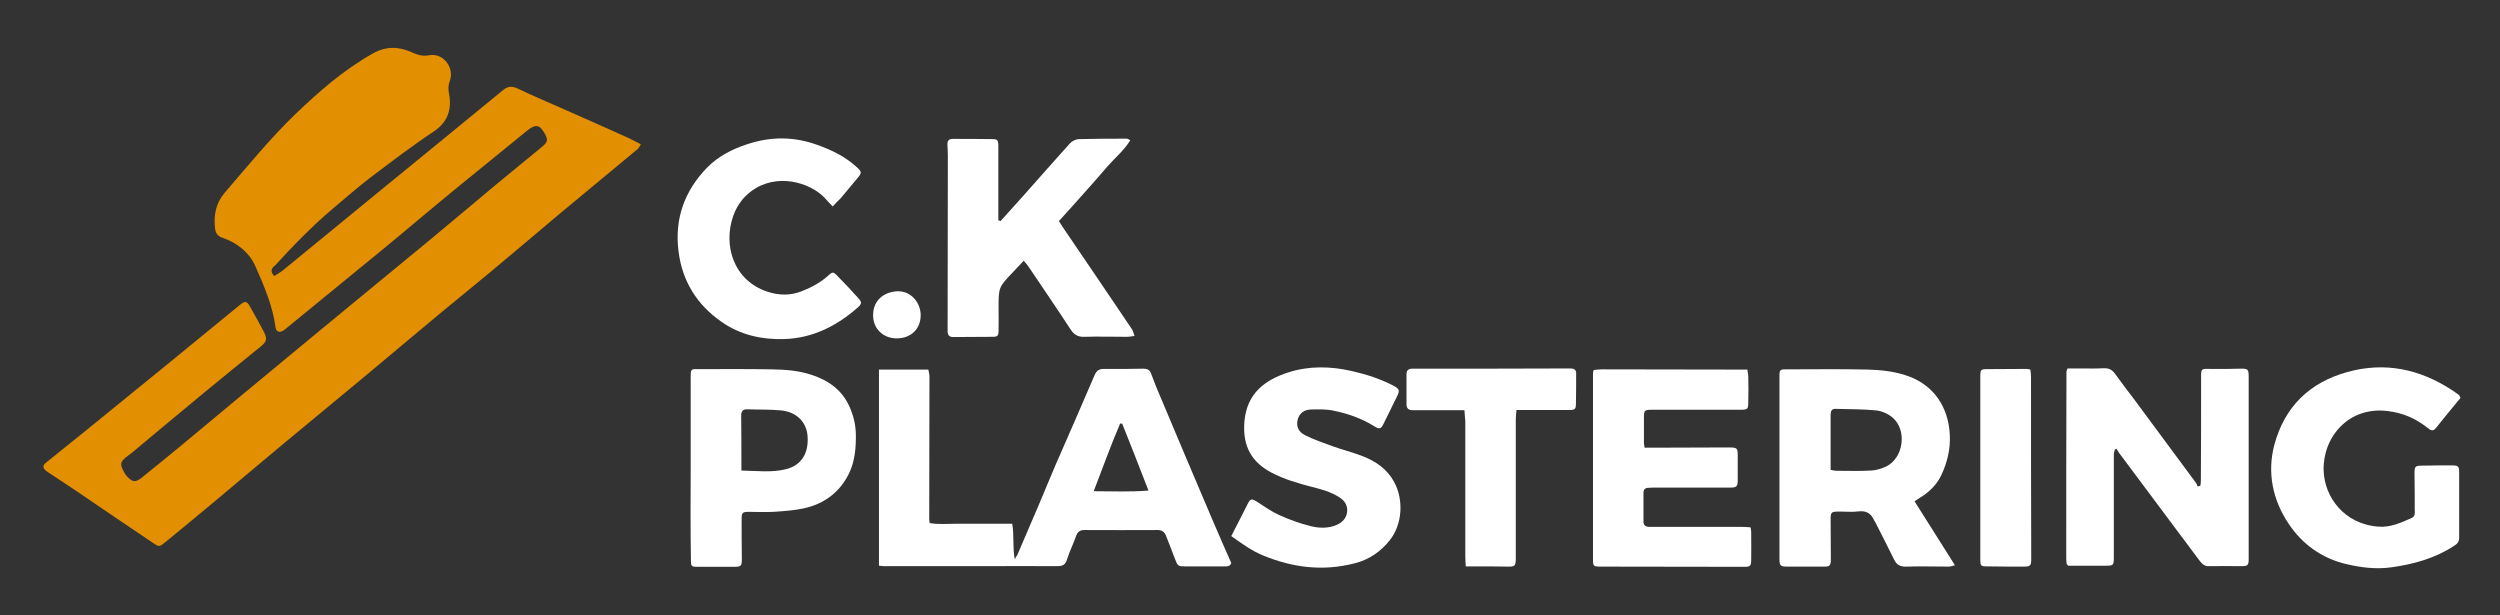
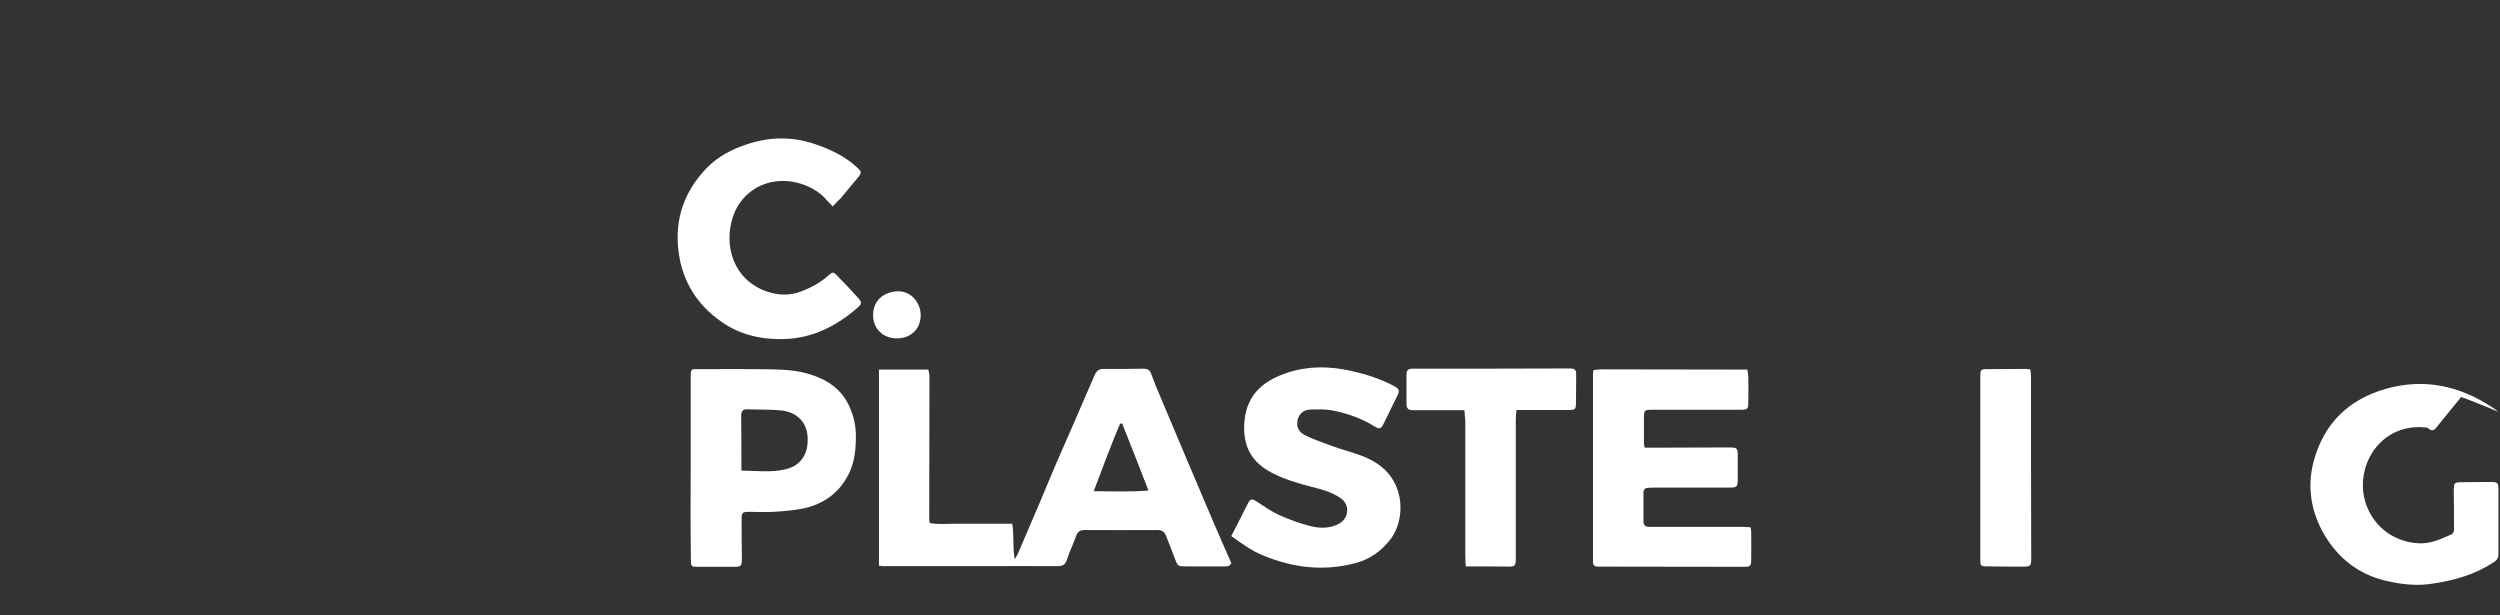
<svg xmlns="http://www.w3.org/2000/svg" id="Layer_1" x="0px" y="0px" viewBox="0 0 1114.1 274.1" style="enable-background:new 0 0 1114.1 274.1;" xml:space="preserve">
  <rect x="0" y="0" width="1114.1" height="274.1" fill="#333333" stroke="none" />
  <style type="text/css">	.st0{fill:#E28F01;}	.st1{fill:#FFFFFF;}</style>
  <g>
-     <path class="st0" d="M122.2,123c1.3-0.9,2.6-1.5,3.6-2.3c14.4-11.8,28.8-23.6,43.2-35.4c18.3-15,36.7-29.9,55-45  c2.3-1.9,4.1-2.1,6.8-0.8c7.1,3.4,14.5,6.5,21.7,9.7c9.2,4.1,18.4,8.1,27.6,12.3c1.8,0.8,3.5,1.8,5.5,2.8c-0.6,0.9-0.9,1.7-1.4,2.1  c-11.5,9.6-23.1,19.1-34.6,28.7c-10.7,9-21.3,18-32.1,27c-7.2,6-14.6,11.9-21.9,18c-11.2,9.3-22.4,18.8-33.6,28.1  c-11.8,9.8-23.7,19.6-35.5,29.4c-10.7,8.9-21.4,18-32.1,26.9c-6.9,5.7-13.7,11.4-20.7,17.1c-2.7,2.2-2.8,2.2-5.6,0.3  c-10.7-7.2-21.5-14.5-32.2-21.8c-4.4-3-8.8-5.9-13.2-8.8c-0.7-0.5-1.5-0.9-2.2-1.5c-1.6-1.4-1.5-2.4,0.1-3.7  c6.2-5,12.3-9.9,18.5-14.9c12.5-10.2,25-20.3,37.5-30.5c10.1-8.3,20.2-16.6,30.4-24.9c2.2-1.8,3.1-1.6,4.4,0.8  c2.1,3.7,4.2,7.5,6.2,11.3c1.6,3.1,1.3,4.3-1.4,6.5c-8.5,6.9-17,13.8-25.5,20.8c-10.6,8.7-21.1,17.6-31.6,26.3c-1,0.8-2,1.5-3,2.3  c-2.4,2-2.6,3-1.2,5.9c0.5,1,1.1,2,1.9,2.8c2.3,2.4,3.6,2.5,6.2,0.5c6.4-5.1,12.7-10.3,19-15.5c7.9-6.6,15.8-13.2,23.8-19.8  c12.2-10.1,24.4-20.2,36.6-30.3c16.2-13.4,32.5-26.7,48.7-40.1c9.8-8.1,19.5-16.3,29.3-24.5c7.1-5.9,14.2-11.6,21.3-17.5  c2.4-2,2.5-3.1,1.2-5.5c-2.4-4.4-4.2-4.7-8.2-1.4c-10.7,8.8-21.5,17.4-32.2,26.2c-11.1,9.1-22,18.4-33.1,27.5  c-13.9,11.4-27.8,22.8-41.8,34.2c-0.6,0.5-1.2,1-1.8,1.3c-1.6,0.7-2.8,0-3-1.7c-1.3-9.7-5.2-18.7-9.1-27.5  c-2.7-5.9-7.9-10.1-14.2-12.3c-2.5-0.8-3.4-2-3.7-4.5c-0.6-5.9,0.4-11.1,4.4-15.8c10.2-11.8,20.1-24,31.3-34.8  c10.6-10.2,21.7-19.9,34.7-27.2c5.9-3.3,11.5-3.1,17.3-0.5c2.6,1.2,4.9,1.9,7.9,1.3c6.2-1.1,11.3,5.7,9,11.6  c-0.7,1.9-0.7,3.5-0.3,5.5c1.3,6.9-0.4,12.6-6.8,16.9c-9.8,6.5-19.2,13.7-28.6,20.8c-5.6,4.3-10.9,9-16.3,13.5  c-9.2,7.8-17.7,16.5-25.8,25.4C121.3,119.3,120,120.7,122.2,123z" />
    <path class="st1" d="M391.7,252.1c0-29.2,0-58.1,0-87.4c7.3,0,14.4,0,22,0c0.1,0.9,0.5,1.9,0.5,3c0,21.2-0.1,42.3-0.1,63.5  c0,0.5,0.1,1,0.2,1.9c3.9,0.7,7.9,0.3,11.9,0.3c4.2,0,8.3,0,12.5,0c4,0,8,0,12.4,0c0.9,5.3,0.1,10.5,1.1,15.8  c0.4-0.7,0.8-1.3,1.2-2c3.1-7.3,6.3-14.6,9.4-21.9c2.7-6.3,5.2-12.6,7.9-18.8c5.7-13,11.4-26,17-39.1c0.9-2.2,2.1-3.1,4.5-3  c5.8,0.1,11.6,0,17.4-0.1c1.6,0,2.7,0.5,3.3,2c0.8,2,1.5,4,2.3,6c8.5,20.2,17,40.4,25.6,60.5c2.6,6.1,5.3,12.2,7.9,18.1  c-0.6,1.6-1.8,1.5-2.9,1.5c-5.9,0-11.8,0-17.8,0c-2.9,0-3.2-0.2-4.3-3.1c-1.3-3.5-2.7-7-4.1-10.6c-0.7-1.7-1.8-2.5-3.8-2.5  c-10.8,0.1-21.7,0-32.5,0c-1.8,0-3,0.6-3.7,2.5c-1.2,3.6-3,7-4.1,10.6c-0.7,2.5-2.1,3-4.4,3c-11-0.1-21.9,0-32.9,0  c-14.4,0-28.7,0-43.1,0C394.1,252.4,393,252.2,391.7,252.1z M500.1,188.8c-0.3,0-0.6,0-0.9-0.1c-4.2,9.8-7.8,19.8-11.8,30.2  c8.4,0,16.1,0.4,24.4-0.3C507.8,208.3,504,198.5,500.1,188.8z" />
-     <path class="st1" d="M980.6,216.4c0.1-0.8,0.2-1.6,0.2-2.5c0.1-15.2,0.1-30.5,0.1-45.7c0-3.9,0-3.9,4-3.8c4.4,0.1,8.8,0,13.2-0.1  c3.7-0.1,4,0.2,4,3.6c0,27.1,0,54.2,0,81.2c0,2.8-0.4,3.2-3.3,3.2c-4.8,0-9.6-0.1-14.4,0c-2.2,0.1-3.2-1.2-4.3-2.6  c-3.2-4.2-6.3-8.5-9.5-12.7c-8.7-11.7-17.5-23.4-26.2-35.1c-0.4-0.6-0.8-1.3-1.2-1.9c-0.3,0.1-0.6,0.3-0.8,0.4  c-0.1,0.8-0.4,1.6-0.4,2.3c0,15.2,0,30.5,0,45.7c0,3.5-0.2,3.7-3.6,3.7c-5.7,0-11.3,0-16.7,0c-0.3-0.3-0.4-0.4-0.5-0.5  c-0.1-0.1-0.2-0.2-0.2-0.3c-0.1-0.9-0.2-1.7-0.2-2.6c0-27.7,0-55.4,0.1-83.1c0-0.3,0.2-0.7,0.5-1.4c2.1,0,4.3,0,6.6,0  c3.1,0,6.3,0.1,9.4-0.1c2.3-0.1,3.8,0.6,5.1,2.4c2.8,3.9,5.7,7.7,8.6,11.5c9.2,12.4,18.4,24.9,27.6,37.3c0.3,0.4,0.4,0.9,0.6,1.4  C979.8,216.8,980.2,216.6,980.6,216.4z" />
-     <path class="st1" d="M853.2,223.4c6.1,9.6,11.9,18.8,18,28.5c-1.3,0.3-2,0.6-2.7,0.6c-6.3,0-12.6-0.2-18.9,0  c-2.7,0.1-4.4-0.7-5.6-3.3c-2.5-5.2-5.2-10.3-7.8-15.5c-0.3-0.7-0.7-1.3-1.1-2c-1.4-3-3.5-4.2-6.9-3.8c-3.1,0.4-6.3,0-9.4,0.1  c-2.6,0-3,0.5-3,3.1c0,5.9,0.1,11.8,0.1,17.8c0,3.3-0.4,3.7-3.6,3.6c-5.3,0-10.6,0-15.9,0c-3,0-3.4-0.4-3.4-3.5  c0-27.2,0-54.4,0-81.6c0-2.5,0.3-2.8,2.8-2.8c12.2,0,24.4-0.2,36.7,0.1c6,0.2,12,0.8,17.8,2.9c11.7,4.2,17.9,13.9,18.6,25.9  c0.4,6.4-1.1,12.6-3.8,18.3c-1.8,3.8-4.7,6.8-8.2,9.2C855.8,221.7,854.6,222.4,853.2,223.4z M815.8,209.4c1.1,0.2,1.8,0.4,2.5,0.4  c5.2,0,10.3,0.2,15.5-0.1c2.2-0.1,4.5-0.8,6.5-1.7c8-3.6,9.8-16.4,3-22c-1.9-1.6-4.6-2.8-7.1-3.1c-6-0.6-12-0.5-18.1-0.7  c-1.9-0.1-2.3,1.1-2.3,2.7C815.8,193,815.8,201,815.8,209.4z" />
-     <path class="st1" d="M445.9,98.5c3.6-4,7.2-8,10.8-12c6.7-7.5,13.3-15.1,20.1-22.6c0.9-1,2.5-1.8,3.9-1.9  c7.2-0.2,14.3-0.2,21.5-0.2c0.3,0,0.7,0.3,1.5,0.7c-2.8,4.6-6.9,7.9-10.3,11.8c-3.5,4.1-7.1,8.2-10.7,12.2c-3.5,3.9-7,7.9-10.8,12  c0.6,0.9,1.2,2,1.9,3c10.2,15,20.4,30,30.5,45c0.6,0.8,0.8,1.9,1.3,3.2c-1.4,0.2-2.3,0.4-3.1,0.4c-6.4,0-12.9-0.2-19.3,0  c-2.9,0.1-4.6-1-6.1-3.3c-6.2-9.5-12.6-18.8-18.9-28.2c-0.5-0.7-1.1-1.3-2-2.4c-1.7,1.8-3.2,3.4-4.7,5c-6.5,6.8-6.5,6.8-6.5,16.2  c0,3.3,0.1,6.6,0,9.8c0,2.5-0.4,2.9-2.8,2.9c-5.8,0.1-11.6,0-17.4,0.1c-1.8,0-2.5-0.9-2.5-2.5c0-0.5,0-1,0-1.5  c0-25.6,0.1-51.2,0.1-76.7c0-1.8-0.1-3.5-0.2-5.3c0-1.6,0.8-2.3,2.3-2.3c5.9,0,11.8,0,17.8,0.1c2.2,0,2.6,0.5,2.6,3.1  c0,7.8,0,15.6,0,23.4c0,3.2,0,6.4,0,9.7C445.2,98.2,445.5,98.4,445.9,98.5z" />
    <path class="st1" d="M732.9,199.5c2.4,0,4.6,0,6.8,0c9.6,0,19.1-0.1,28.7-0.1c1,0,2,0,3,0c2.6,0.1,3,0.5,3,3.2c0,3.8,0,7.6,0,11.3  c0,3-0.5,3.4-3.6,3.4c-11.1,0-22.2,0-33.3,0c-1,0-2,0-3,0.1c-1.4,0-2.1,0.8-2.1,2.2c0,4.3,0,8.6,0,12.8c0,1.8,1,2.4,2.7,2.4  c3,0,6,0,9.1,0c10.7,0,21.4,0,32.1,0c1.2,0,2.4,0.1,3.8,0.2c0.2,0.9,0.3,1.5,0.3,2.1c0,4.2,0.1,8.3,0,12.5c0,2.5-0.5,3-2.8,3  c-21.5,0-43.1-0.1-64.6-0.1c-2.8,0-3.1-0.3-3.1-3c0-27.7,0-55.4,0-83.1c0-0.4,0.1-0.7,0.3-1.5c1.1-0.1,2.3-0.3,3.5-0.3  c19.5,0,39.1,0.1,58.6,0.1c2,0,4,0,6.4,0c0.1,1.1,0.4,2.1,0.4,3.2c0.1,3.7,0.1,7.3,0,11c0,3.6-0.2,3.7-3.9,3.7  c-12.8,0-25.7,0-38.5,0c-4.1,0-4.1,0.1-4.1,4.3c0,3.3,0,6.6,0,9.8C732.5,197.4,732.7,198.2,732.9,199.5z" />
-     <path class="st1" d="M1096.5,177.3c-3.7,4.5-7.4,9-11,13.5c-1.4,1.7-2.5,0.8-3.8-0.2c-5.1-4.1-10.9-6.6-17.5-7.4  c-17.6-2.3-29.1,11.7-28.7,26.4c0.3,11.8,9.1,24,24.5,25.1c5.3,0.4,10.1-1.8,14.8-3.9c1.5-0.7,1.4-2.2,1.3-3.7  c0-5.3,0-10.6-0.1-15.9c0-3.4,0.2-3.7,3.6-3.7c4.4-0.1,8.8-0.1,13.2-0.1c2.6,0,3.1,0.4,3.1,3.1c0,9.7,0,19.4,0,29.1  c0,1.7-0.7,2.7-2.2,3.6c-8.5,5.6-18,8.2-27.9,9.6c-7,1-13.8,0.1-20.5-1.5c-10.8-2.6-19.4-8.9-25.4-17.9  c-7.1-10.6-9.7-22.8-6.3-35.4c4.6-16.8,15.6-27.5,32.4-32.2c16.9-4.7,32.4-1.3,46.8,8.1c1,0.7,2.1,1.4,3.1,2.2  C1096,176.3,1096.1,176.6,1096.5,177.3z" />
+     <path class="st1" d="M1096.5,177.3c-3.7,4.5-7.4,9-11,13.5c-1.4,1.7-2.5,0.8-3.8-0.2c-17.6-2.3-29.1,11.7-28.7,26.4c0.3,11.8,9.1,24,24.5,25.1c5.3,0.4,10.1-1.8,14.8-3.9c1.5-0.7,1.4-2.2,1.3-3.7  c0-5.3,0-10.6-0.1-15.9c0-3.4,0.2-3.7,3.6-3.7c4.4-0.1,8.8-0.1,13.2-0.1c2.6,0,3.1,0.4,3.1,3.1c0,9.7,0,19.4,0,29.1  c0,1.7-0.7,2.7-2.2,3.6c-8.5,5.6-18,8.2-27.9,9.6c-7,1-13.8,0.1-20.5-1.5c-10.8-2.6-19.4-8.9-25.4-17.9  c-7.1-10.6-9.7-22.8-6.3-35.4c4.6-16.8,15.6-27.5,32.4-32.2c16.9-4.7,32.4-1.3,46.8,8.1c1,0.7,2.1,1.4,3.1,2.2  C1096,176.3,1096.1,176.6,1096.5,177.3z" />
    <path class="st1" d="M548.7,238.9c1.4-2.7,2.7-5.2,3.9-7.6c1.1-2.2,2.3-4.5,3.4-6.7c1.2-2.4,1.8-2.5,4-1.1c3.3,2.1,6.5,4.4,10,6  c4.4,2,9.1,3.7,13.8,4.9c3.9,1,8,1.2,11.9-0.5c2.5-1.1,4.2-2.9,4.6-5.5c0.4-2.8-0.8-5.1-3.3-6.7c-3.8-2.5-8-3.6-12.3-4.7  c-6.2-1.6-12.4-3.4-18.1-6.4c-8.3-4.4-13.1-11.2-12-23.1c1.2-12.3,9.1-18.2,19.7-21.6c9.2-2.9,18.5-2.7,27.9-0.6  c6.6,1.5,12.9,3.5,18.8,6.6c2.6,1.4,2.9,2.1,1.6,4.7c-2,4.1-4,8.1-6,12.2c-1.2,2.4-1.8,2.6-4.1,1.2c-5.6-3.5-11.8-5.7-18.3-7  c-3.3-0.7-6.7-0.6-10.1-0.5c-2.8,0.1-5,1.5-5.8,4.5c-0.7,2.8,0.2,5.4,3.2,6.9c3.9,2,8.1,3.4,12.2,4.9c4.4,1.6,8.9,2.7,13.3,4.4  c6,2.3,11.1,5.7,14.3,11.6c4.3,7.9,3.7,18.9-2,26c-4,5-9.1,8.6-15.5,10.2c-14.1,3.7-27.7,2-41-3.5  C557.9,245.5,553.6,242.4,548.7,238.9z" />
    <path class="st1" d="M307.8,208.2c0-13.3,0-26.7,0-40c0-3.8,0-3.8,3.7-3.7c10.8,0,21.7-0.1,32.5,0.1c5.9,0.1,11.8,0.5,17.5,2.4  c7.6,2.4,13.8,6.8,17.1,14.3c1.7,3.8,2.7,7.8,2.8,12.1c0.1,6.1-0.4,12.2-3.1,17.7c-4.1,8.3-11,13.4-19.9,15.4  c-4.5,1-9.2,1.3-13.8,1.6c-3.6,0.2-7.3,0-10.9,0c-2.9,0-3.2,0.4-3.2,3.3c0,5.8,0,11.6,0.1,17.4c0,3.5-0.2,3.8-3.8,3.8  c-5.2,0-10.3,0-15.5,0c-3.3,0-3.4-0.1-3.4-3.3C307.7,235.4,307.7,221.8,307.8,208.2C307.7,208.2,307.8,208.2,307.8,208.2z   M330.4,209.7c6.9,0.1,13.4,1,19.8-0.6c6.9-1.7,10.2-7,9.7-14.6c-0.4-6.3-4.8-10.9-11.8-11.6c-5-0.5-10.1-0.3-15.1-0.5  c-2-0.1-2.7,1-2.7,2.8C330.4,193.1,330.4,201,330.4,209.7z" />
    <path class="st1" d="M371.1,92c-1.1-1.2-1.9-1.9-2.5-2.6c-5.7-7.2-20.1-12.4-31.7-5.6c-4.9,2.9-8.3,7.2-10.1,12.3  c-4.7,13.2,0.1,28.9,15.2,33.9c5.2,1.7,10.3,1.8,15.5-0.3c4.2-1.7,8.2-3.8,11.6-6.9c1.9-1.7,2.2-1.8,4,0.1  c3.3,3.3,6.5,6.7,9.6,10.2c1.4,1.6,1.3,2.3-0.3,3.8c-9.4,8.3-20.1,13.8-32.9,14.2c-10,0.3-19.6-1.8-28-7.7  c-10.9-7.6-17.4-18-19.1-31.2c-1.9-14.6,2.6-27.1,12.7-37.5c5-5.1,11.3-8.3,18.1-10.5c10.4-3.4,20.7-3.4,31.1,0.4  c6.4,2.3,12.2,5.1,17.3,9.7c2.5,2.3,2.6,2.6,0.5,5.1c-2.5,3-5,6-7.5,9C373.6,89.3,372.5,90.5,371.1,92z" />
    <path class="st1" d="M652.6,182.8c-7.3,0-13.9,0-20.6,0c-0.9,0-1.8,0-2.6,0c-1.6,0-2.6-0.8-2.6-2.5c0-4.5,0-9.1,0-13.6  c0-1.5,0.7-2.3,2.3-2.4c0.8,0,1.5,0,2.3,0c22.3,0,44.6,0,66.9-0.1c0.6,0,1.3,0,1.9,0c1.5,0.1,2.3,0.8,2.2,2.4c0,4.4,0,8.8-0.1,13.2  c0,2.6-0.4,2.9-3.1,2.9c-6.4,0-12.9,0-19.3,0c-1.2,0-2.5,0-4.1,0c-0.1,1.6-0.3,2.8-0.3,4c0,20.3,0,40.6,0,60.9c0,0.5,0,1,0,1.5  c-0.1,3.2-0.4,3.4-3.5,3.4c-4.9-0.1-9.8-0.1-14.7-0.1c-1.2,0-2.5,0-4.1,0c-0.1-1.8-0.2-3.3-0.2-4.7c0-20,0-40.1,0-60.1  C652.9,186.1,652.7,184.6,652.6,182.8z" />
    <path class="st1" d="M904.8,164.7c0.1,1,0.3,1.9,0.3,2.9c0,27.2,0,54.4,0.1,81.5c0,2.9-0.4,3.4-3.2,3.4c-5.5,0-11.1,0-16.6-0.1  c-2.7,0-2.9-0.3-2.9-3.1c0-27.1,0-54.1,0-81.2c0-3.5,0.1-3.6,3.6-3.6c5.7,0,11.3-0.1,17-0.1C903.5,164.4,904,164.5,904.8,164.7z" />
    <path class="st1" d="M410.3,140.4c0,6.1-4.2,10.3-10.5,10.4c-6.2,0.1-10.9-4.4-10.7-10.6c0.1-6.4,4.8-10.1,10.8-10.4  C405.7,129.6,410.2,134.5,410.3,140.4z" />
  </g>
</svg>